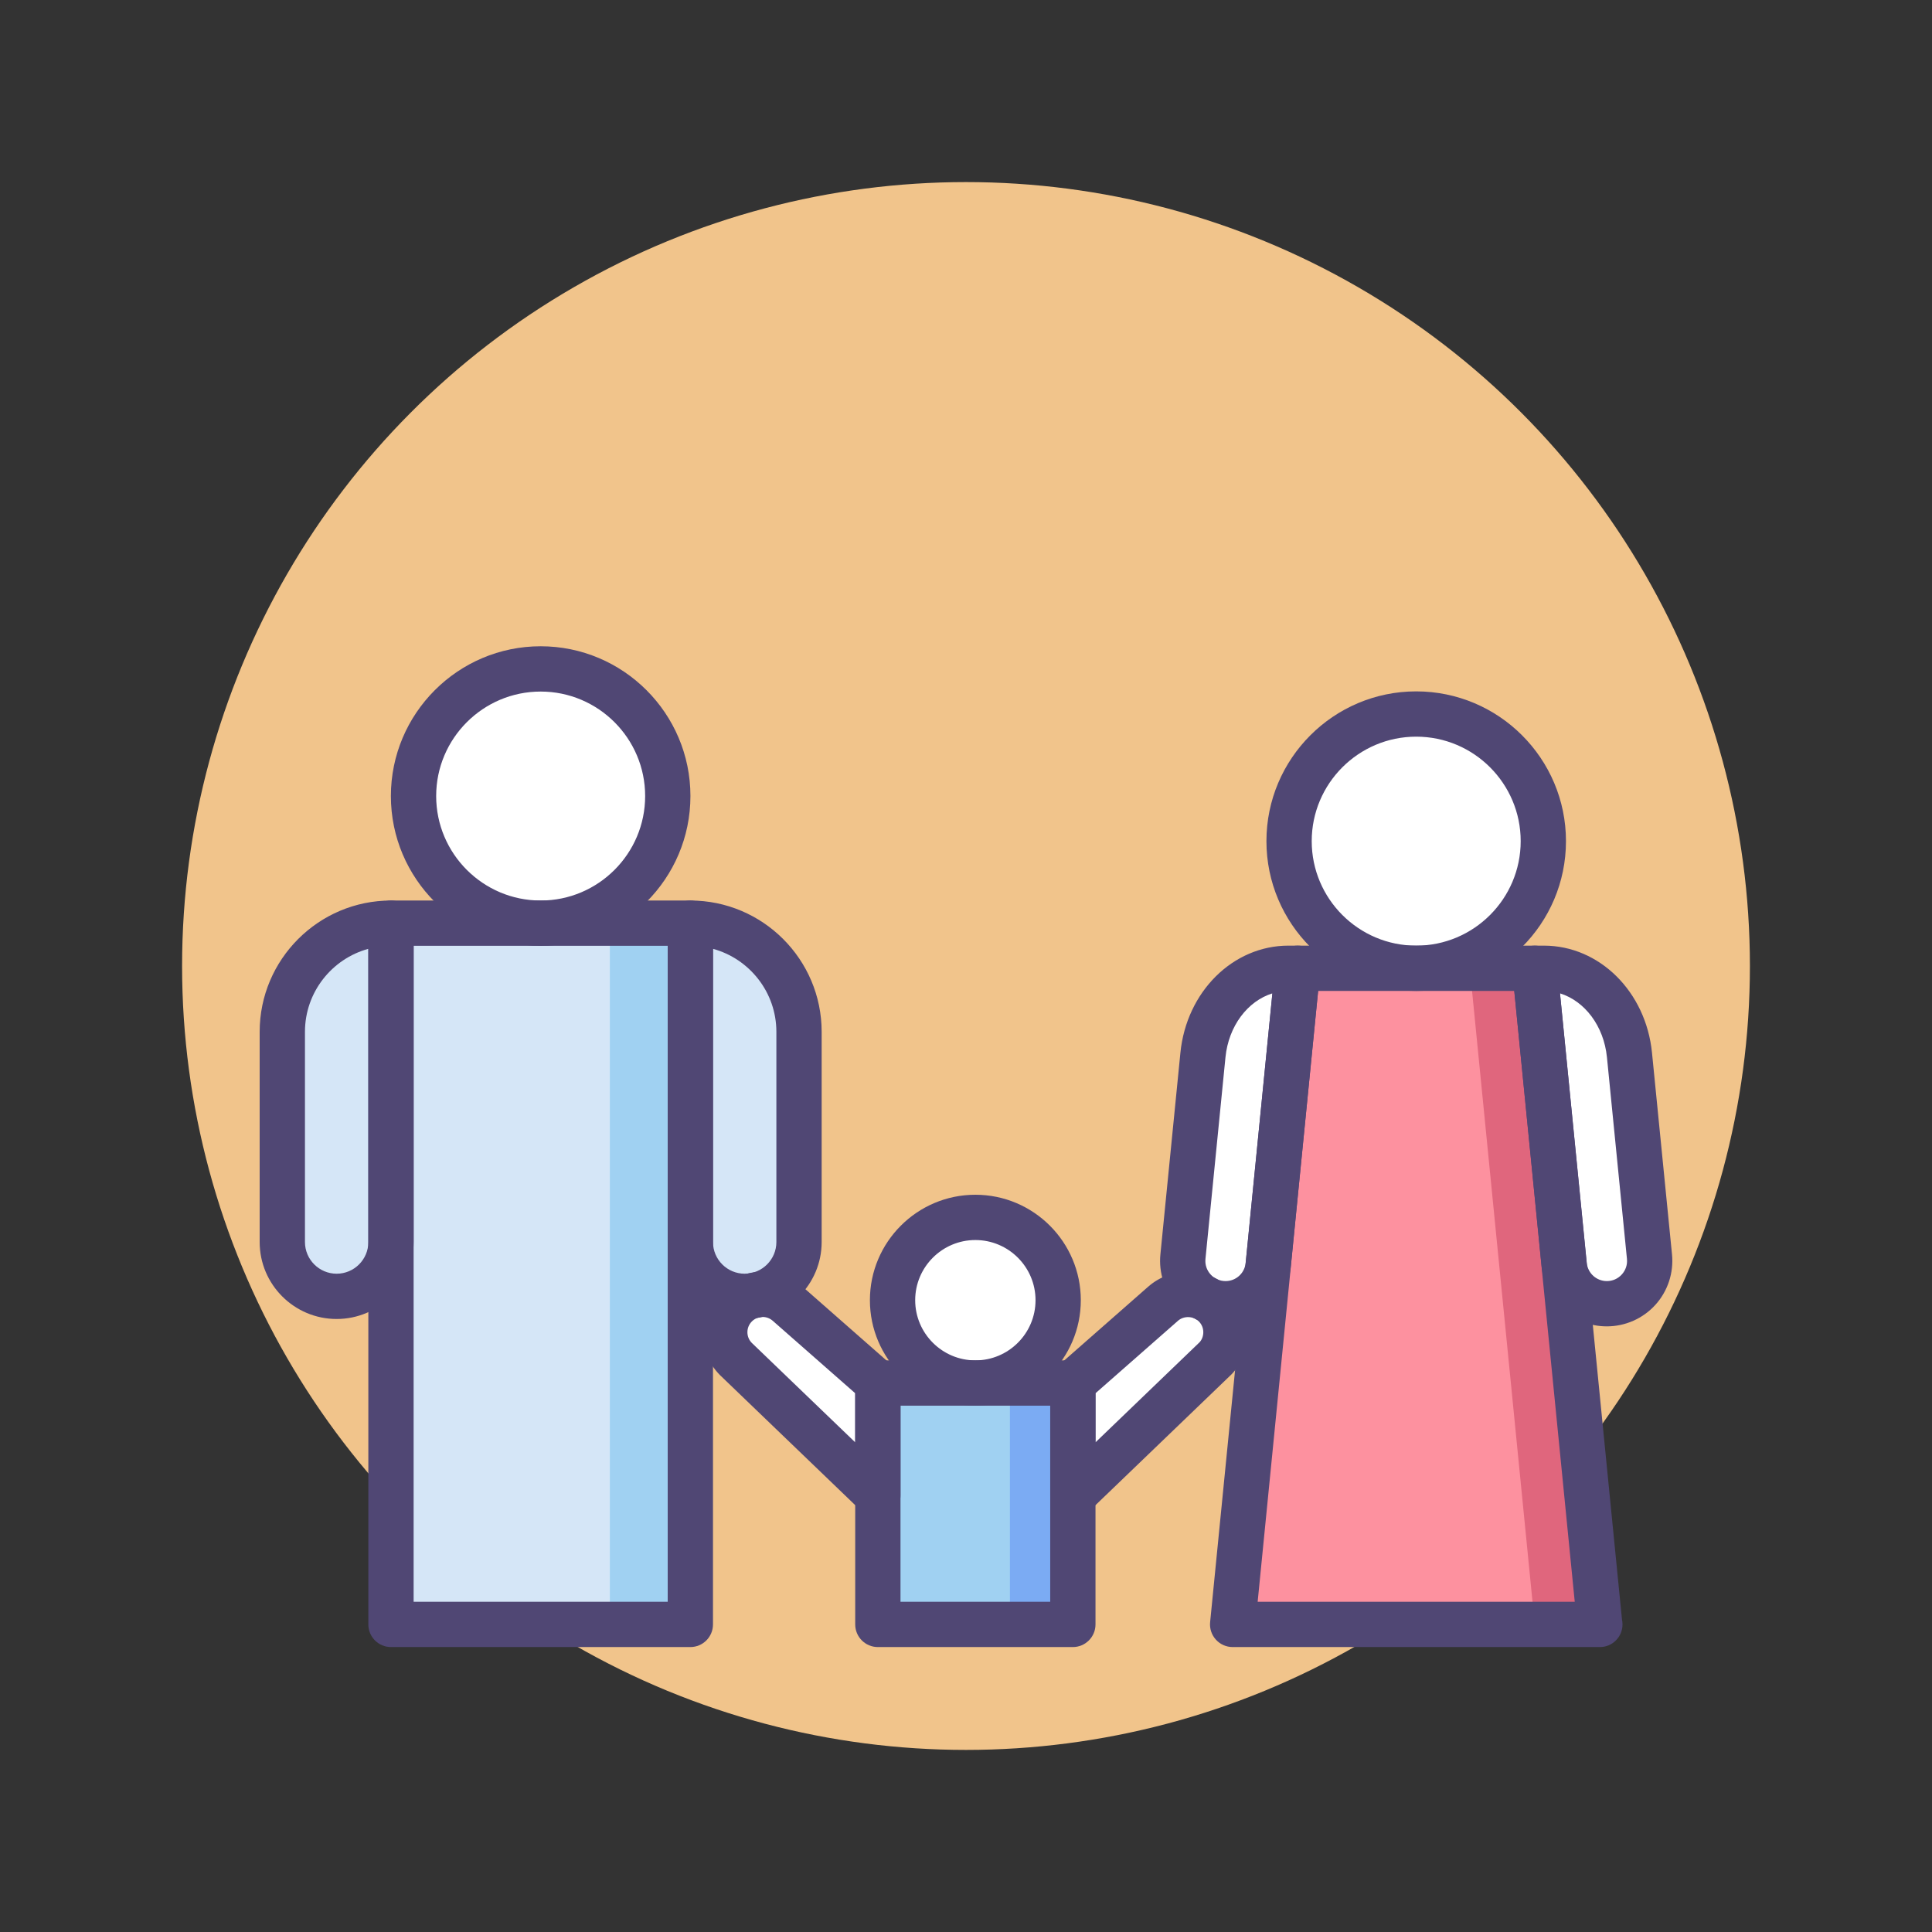
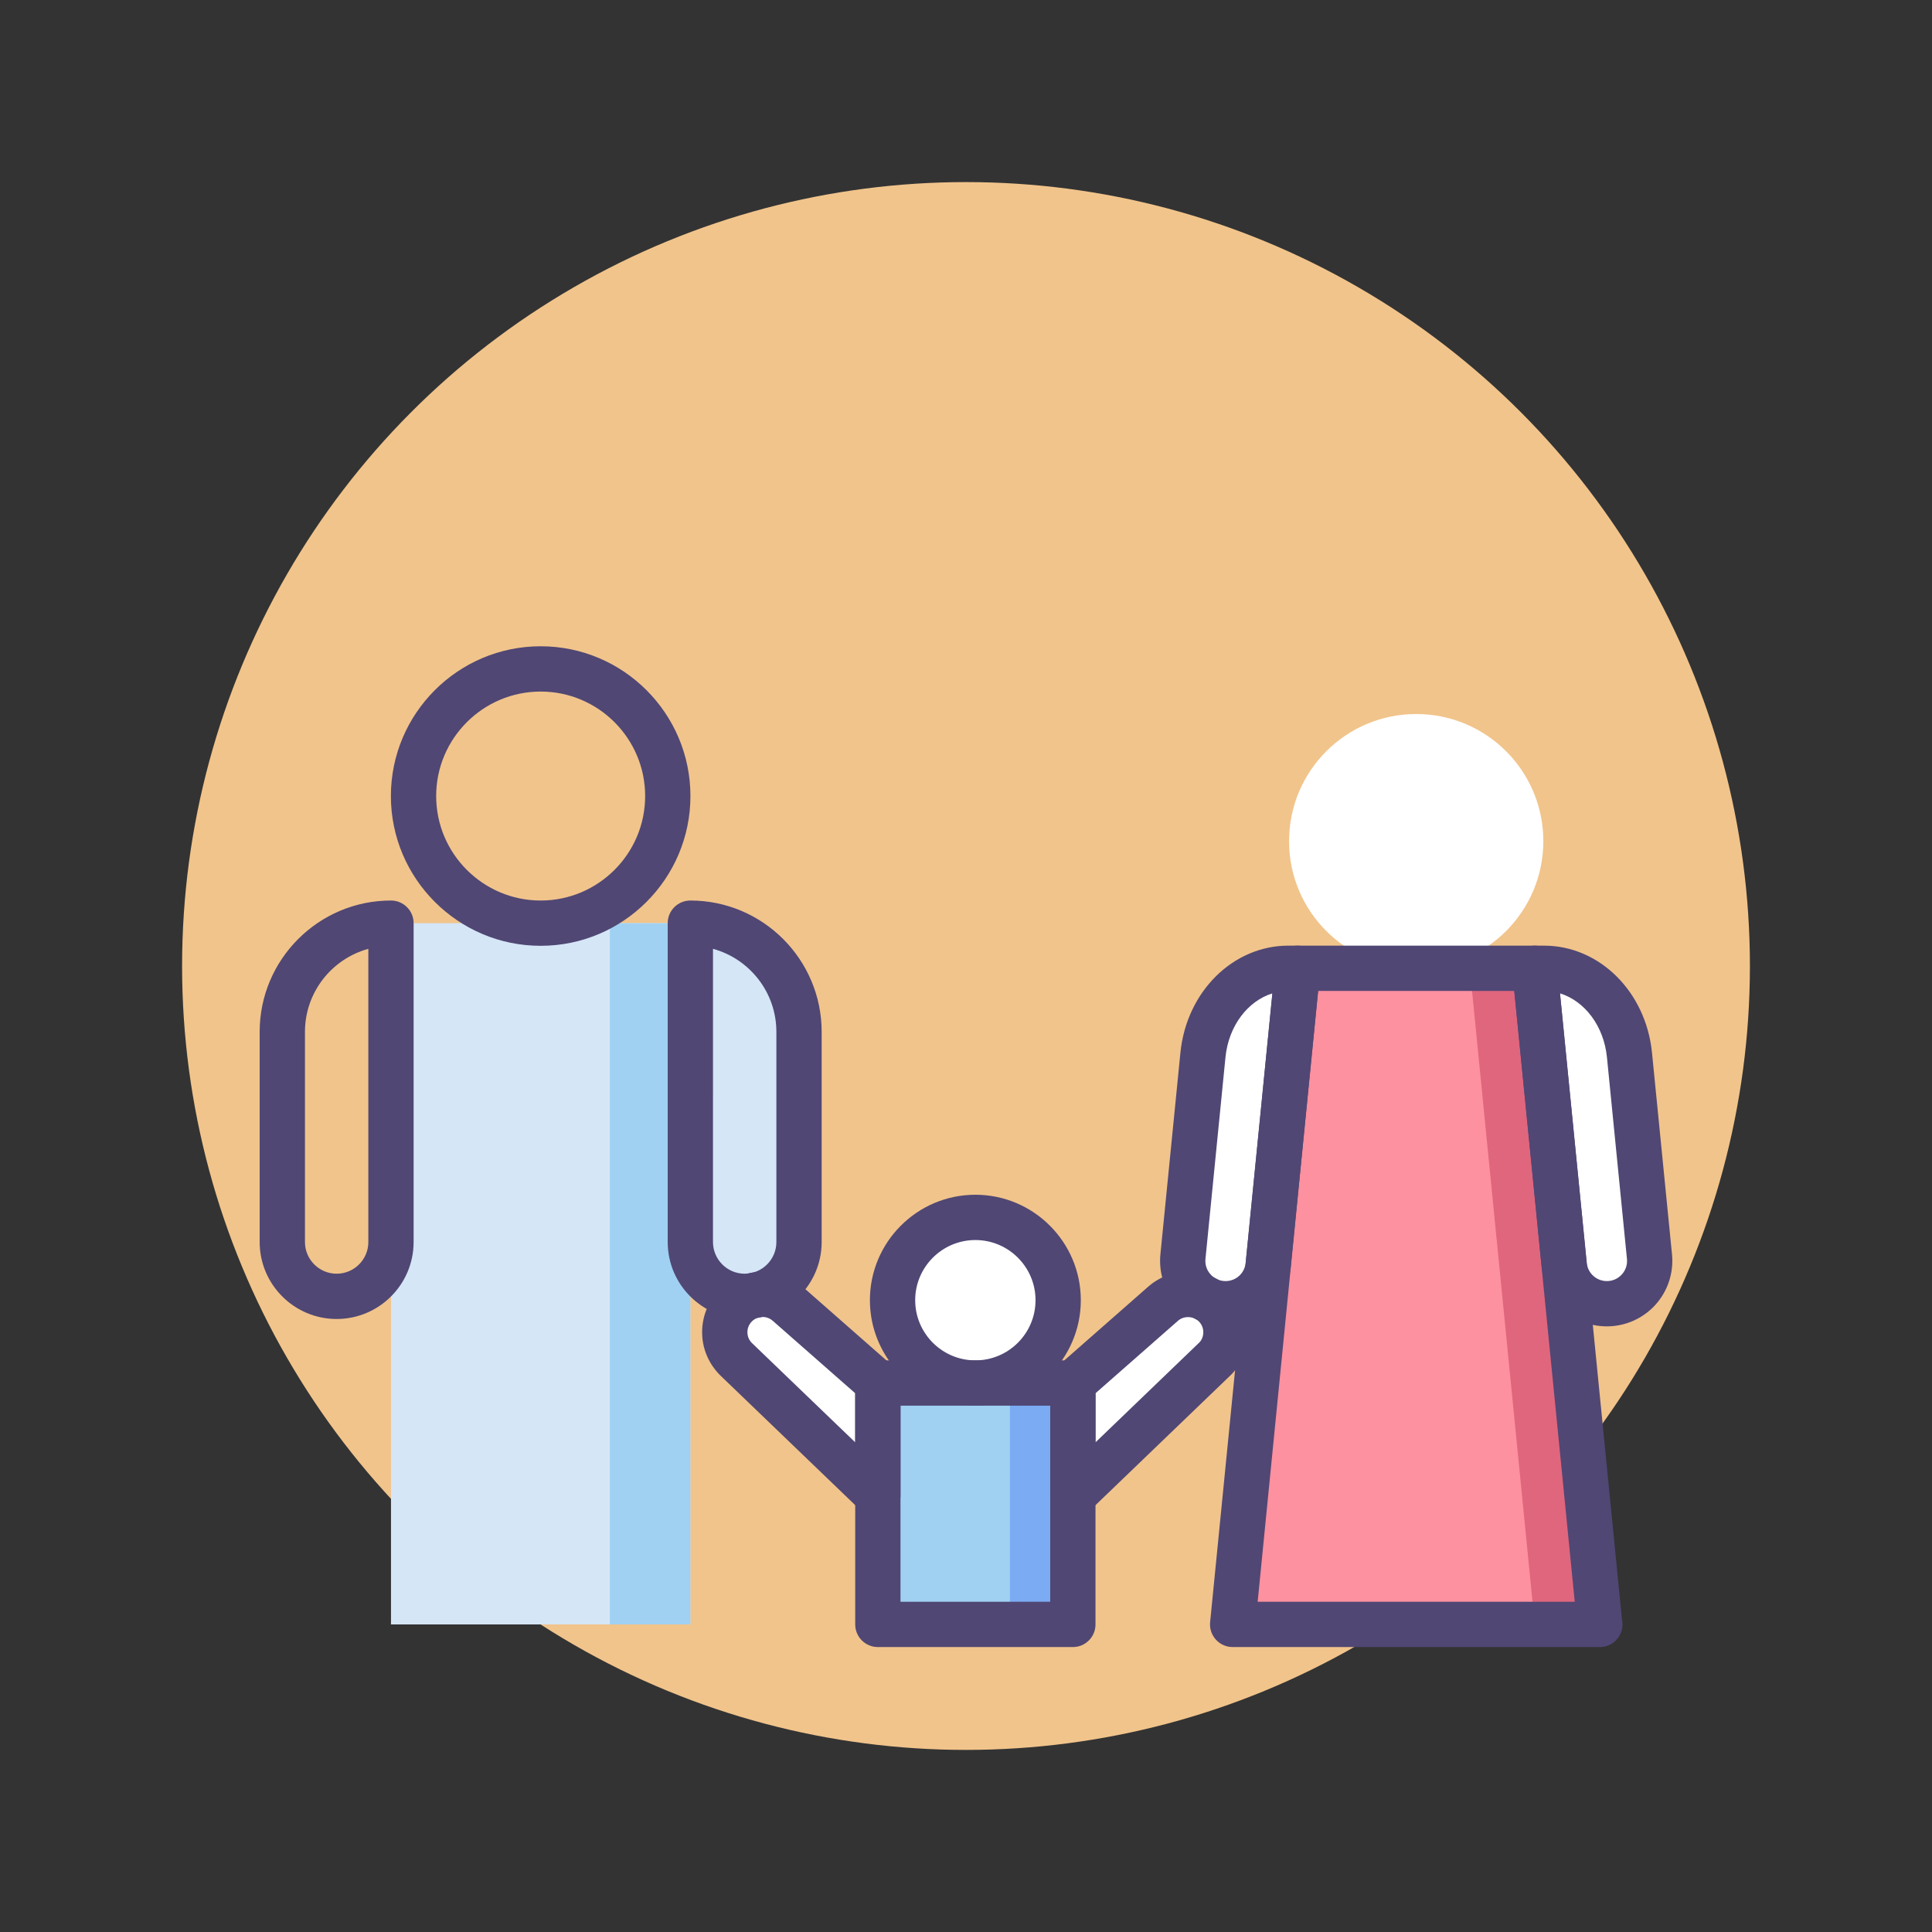
<svg xmlns="http://www.w3.org/2000/svg" id="Layer_1" style="enable-background:new 0 0 256 256;" version="1.1" viewBox="0 0 256 256" xml:space="preserve">
  <rect x="0" y="0" width="256" height="256" fill="#333333" stroke="none" />
  <style type="text/css">
	.st0{fill:#504774;}
	.st1{fill:#F1C48B;}
	.st2{fill:#FFFFFF;}
	.st3{fill:#D5E6F7;}
	.st4{fill:#A0D1F2;}
	.st5{fill:#7BABF3;}
	.st6{fill:#FD919F;}
	.st7{fill:#D4E7F8;}
	.st8{fill:#E0667D;}
	.st9{fill:#484771;}
	</style>
  <g>
    <g>
      <circle class="st1" cx="128" cy="128" r="103.873" />
    </g>
    <g>
      <polygon class="st6" points="211.974,215.244 163.335,215.244 171.943,128.302 203.365,128.302   " />
    </g>
    <g>
      <path class="st2" d="M142.159,183.255l11.935-10.486c1.967-1.745,4.948-1.676,6.832,0.158l0,0    c1.987,1.934,2.029,5.113,0.094,7.099l-18.861,18.136V183.255z" />
    </g>
    <g>
      <path class="st2" d="M116.32,183.255l-11.935-10.486c-1.967-1.745-4.948-1.676-6.832,0.158l0,0    c-1.987,1.934-2.029,5.113-0.093,7.099l18.86,18.136V183.255z" />
    </g>
    <g>
      <rect class="st4" height="31.989" width="25.839" x="116.32" y="183.256" />
    </g>
    <g>
      <rect class="st5" height="31.989" width="8.339" x="133.82" y="183.256" />
    </g>
    <g>
      <polygon class="st8" points="203.365,128.302 194.757,128.302 203.365,215.244 211.974,215.244   " />
    </g>
    <g>
      <path class="st2" d="M162.391,172.75L162.391,172.75c2.917,0,5.359-2.212,5.648-5.115l3.904-39.333h-1.213    c-5.806,0-10.685,4.948-11.335,11.495l-2.652,26.717C156.412,169.854,159.035,172.75,162.391,172.75z" />
    </g>
    <g>
      <path class="st2" d="M212.917,172.75L212.917,172.75c3.356,0,5.979-2.896,5.648-6.236l-2.652-26.717    c-0.65-6.547-5.529-11.495-11.335-11.495h-1.213l3.904,39.333C207.558,170.538,210,172.75,212.917,172.75z" />
    </g>
    <g>
-       <circle class="st2" cx="71.64" cy="105.479" r="16.845" />
-     </g>
+       </g>
    <g>
      <circle class="st2" cx="129.24" cy="172.283" r="10.973" />
    </g>
    <g>
      <circle class="st2" cx="187.654" cy="111.457" r="16.845" />
    </g>
    <g>
      <rect class="st3" height="92.92" width="39.667" x="51.807" y="122.325" />
    </g>
    <g>
      <rect class="st4" height="92.92" width="10.667" x="80.807" y="122.325" />
    </g>
    <g>
-       <path class="st3" d="M44.607,171.773L44.607,171.773c3.976,0,7.2-3.223,7.2-7.2v-42.249l0,0c-7.953,0-14.4,6.447-14.4,14.4v27.849    C37.407,168.55,40.63,171.773,44.607,171.773z" />
-     </g>
+       </g>
    <g>
      <path class="st3" d="M98.674,171.773L98.674,171.773c3.976,0,7.2-3.223,7.2-7.2v-27.849c0-7.953-6.447-14.4-14.4-14.4h0v42.249    C91.474,168.55,94.698,171.773,98.674,171.773z" />
    </g>
    <g>
-       <path class="st0" d="M91.474,218.244H51.807c-1.657,0-3-1.343-3-3v-92.92c0-1.657,1.343-3,3-3h39.667c1.657,0,3,1.343,3,3v92.92    C94.474,216.901,93.131,218.244,91.474,218.244z M54.807,212.244h33.667v-86.92H54.807V212.244z" />
-     </g>
+       </g>
    <g>
      <path class="st0" d="M71.641,125.324c-10.943,0-19.846-8.902-19.846-19.845s8.902-19.845,19.846-19.845    c10.942,0,19.845,8.902,19.845,19.845S82.583,125.324,71.641,125.324z M71.641,91.635c-7.635,0-13.846,6.211-13.846,13.845    s6.211,13.845,13.846,13.845c7.634,0,13.845-6.211,13.845-13.845S79.274,91.635,71.641,91.635z" />
    </g>
    <g>
      <path class="st0" d="M44.606,174.773c-5.624,0-10.199-4.576-10.199-10.2v-27.849c0-9.595,7.806-17.4,17.399-17.4    c1.657,0,3,1.343,3,3v42.249C54.807,170.197,50.23,174.773,44.606,174.773z M48.807,125.725c-4.835,1.32-8.399,5.752-8.399,11    v27.849c0,2.316,1.884,4.2,4.199,4.2c2.316,0,4.2-1.884,4.2-4.2V125.725z" />
    </g>
    <g>
      <path class="st0" d="M98.674,174.773c-5.624,0-10.2-4.576-10.2-10.2v-42.249c0-1.657,1.343-3,3-3c9.595,0,17.4,7.806,17.4,17.4    v27.849C108.874,170.197,104.298,174.773,98.674,174.773z M94.475,125.725l-0.001,38.849c0,2.316,1.884,4.2,4.2,4.2    s4.2-1.884,4.2-4.2v-27.849C102.874,131.477,99.31,127.045,94.475,125.725z" />
    </g>
    <g>
      <path class="st0" d="M142.159,218.244H116.32c-1.657,0-3-1.343-3-3v-31.988c0-1.657,1.343-3,3-3h25.839c1.657,0,3,1.343,3,3    v31.988C145.159,216.901,143.816,218.244,142.159,218.244z M119.32,212.244h19.839v-25.988H119.32V212.244z" />
    </g>
    <g>
      <path class="st0" d="M129.24,186.256c-7.704,0-13.973-6.269-13.973-13.973s6.269-13.973,13.973-13.973s13.973,6.269,13.973,13.973    S136.944,186.256,129.24,186.256z M129.24,164.311c-4.396,0-7.973,3.576-7.973,7.973s3.576,7.973,7.973,7.973    s7.973-3.576,7.973-7.973S133.637,164.311,129.24,164.311z" />
    </g>
    <g>
      <path class="st0" d="M211.993,218.244c-0.004,0.001-0.012,0.001-0.02,0h-48.639c-0.847,0-1.654-0.358-2.224-0.986    c-0.568-0.627-0.846-1.466-0.762-2.31l8.608-86.942c0.152-1.534,1.443-2.704,2.985-2.704h31.422c1.542,0,2.833,1.17,2.985,2.704    l8.574,86.596c0.045,0.207,0.068,0.422,0.068,0.643C214.993,216.901,213.65,218.244,211.993,218.244z M166.646,212.244h42.016    l-8.015-80.942h-25.986L166.646,212.244z" />
    </g>
    <g>
-       <path class="st0" d="M187.654,131.302c-10.942,0-19.845-8.902-19.845-19.845c0-10.943,8.902-19.846,19.845-19.846    s19.845,8.902,19.845,19.846C207.499,122.399,198.597,131.302,187.654,131.302z M187.654,97.611    c-7.634,0-13.845,6.211-13.845,13.846c0,7.634,6.211,13.845,13.845,13.845s13.845-6.211,13.845-13.845    C201.499,103.822,195.288,97.611,187.654,97.611z" />
-     </g>
+       </g>
    <g>
      <path class="st0" d="M162.392,175.75c-2.445,0-4.789-1.04-6.431-2.853s-2.444-4.247-2.202-6.681l2.651-26.716    c0.804-8.095,6.961-14.199,14.32-14.199h1.213c0.848,0,1.655,0.358,2.224,0.986s0.846,1.467,0.762,2.31l-3.904,39.333    C170.582,172.389,166.871,175.75,162.392,175.75z M168.599,131.626c-3.276,1.016-5.806,4.319-6.218,8.468l-2.651,26.716    c-0.076,0.763,0.165,1.494,0.679,2.061c0.514,0.567,1.218,0.88,1.983,0.88c1.381,0,2.525-1.037,2.662-2.411L168.599,131.626z" />
    </g>
    <g>
      <path class="st0" d="M212.917,175.75c-4.479,0-8.19-3.361-8.633-7.819l-3.904-39.333c-0.084-0.843,0.193-1.682,0.762-2.31    s1.376-0.986,2.224-0.986h1.213c7.359,0,13.517,6.104,14.32,14.198l2.651,26.718c0.242,2.433-0.561,4.867-2.202,6.68    S215.362,175.75,212.917,175.75z M206.71,131.626l3.545,35.713c0.137,1.374,1.281,2.411,2.662,2.411    c0.766,0,1.47-0.313,1.983-0.88c0.514-0.566,0.755-1.298,0.679-2.06l-2.651-26.718    C212.516,135.945,209.986,132.642,206.71,131.626z" />
    </g>
    <g>
      <path class="st0" d="M142.158,201.163c-0.396,0-0.795-0.078-1.174-0.239c-1.106-0.472-1.825-1.558-1.825-2.761v-14.907    c0-0.863,0.372-1.684,1.02-2.254l11.935-10.486c1.459-1.293,3.349-2.011,5.312-2.011c2.102,0,4.088,0.808,5.594,2.272    c1.536,1.496,2.396,3.499,2.425,5.642s-0.78,4.167-2.275,5.701l-18.93,18.205C143.669,200.874,142.919,201.163,142.158,201.163z     M145.159,184.613v6.503l13.781-13.252c0.308-0.318,0.511-0.828,0.504-1.367s-0.224-1.044-0.61-1.42    c-0.732-0.712-1.984-0.742-2.75-0.063L145.159,184.613z" />
    </g>
    <g>
      <path class="st0" d="M116.321,201.163c-0.761,0-1.511-0.289-2.08-0.838l-18.86-18.137c-1.564-1.603-2.373-3.627-2.345-5.771    c0.028-2.142,0.89-4.146,2.425-5.64c1.506-1.466,3.492-2.273,5.595-2.273c1.962,0,3.852,0.718,5.32,2.021l11.925,10.477    c0.647,0.57,1.02,1.391,1.02,2.254v14.907c0,1.203-0.719,2.289-1.825,2.761C117.116,201.085,116.717,201.163,116.321,201.163z     M101.056,174.505c-0.53,0-1.03,0.203-1.409,0.572c-0.387,0.377-0.604,0.881-0.611,1.421c-0.007,0.539,0.196,1.048,0.573,1.435    l13.712,13.185v-6.504l-10.915-9.59C102.025,174.686,101.549,174.505,101.056,174.505z" />
    </g>
  </g>
</svg>